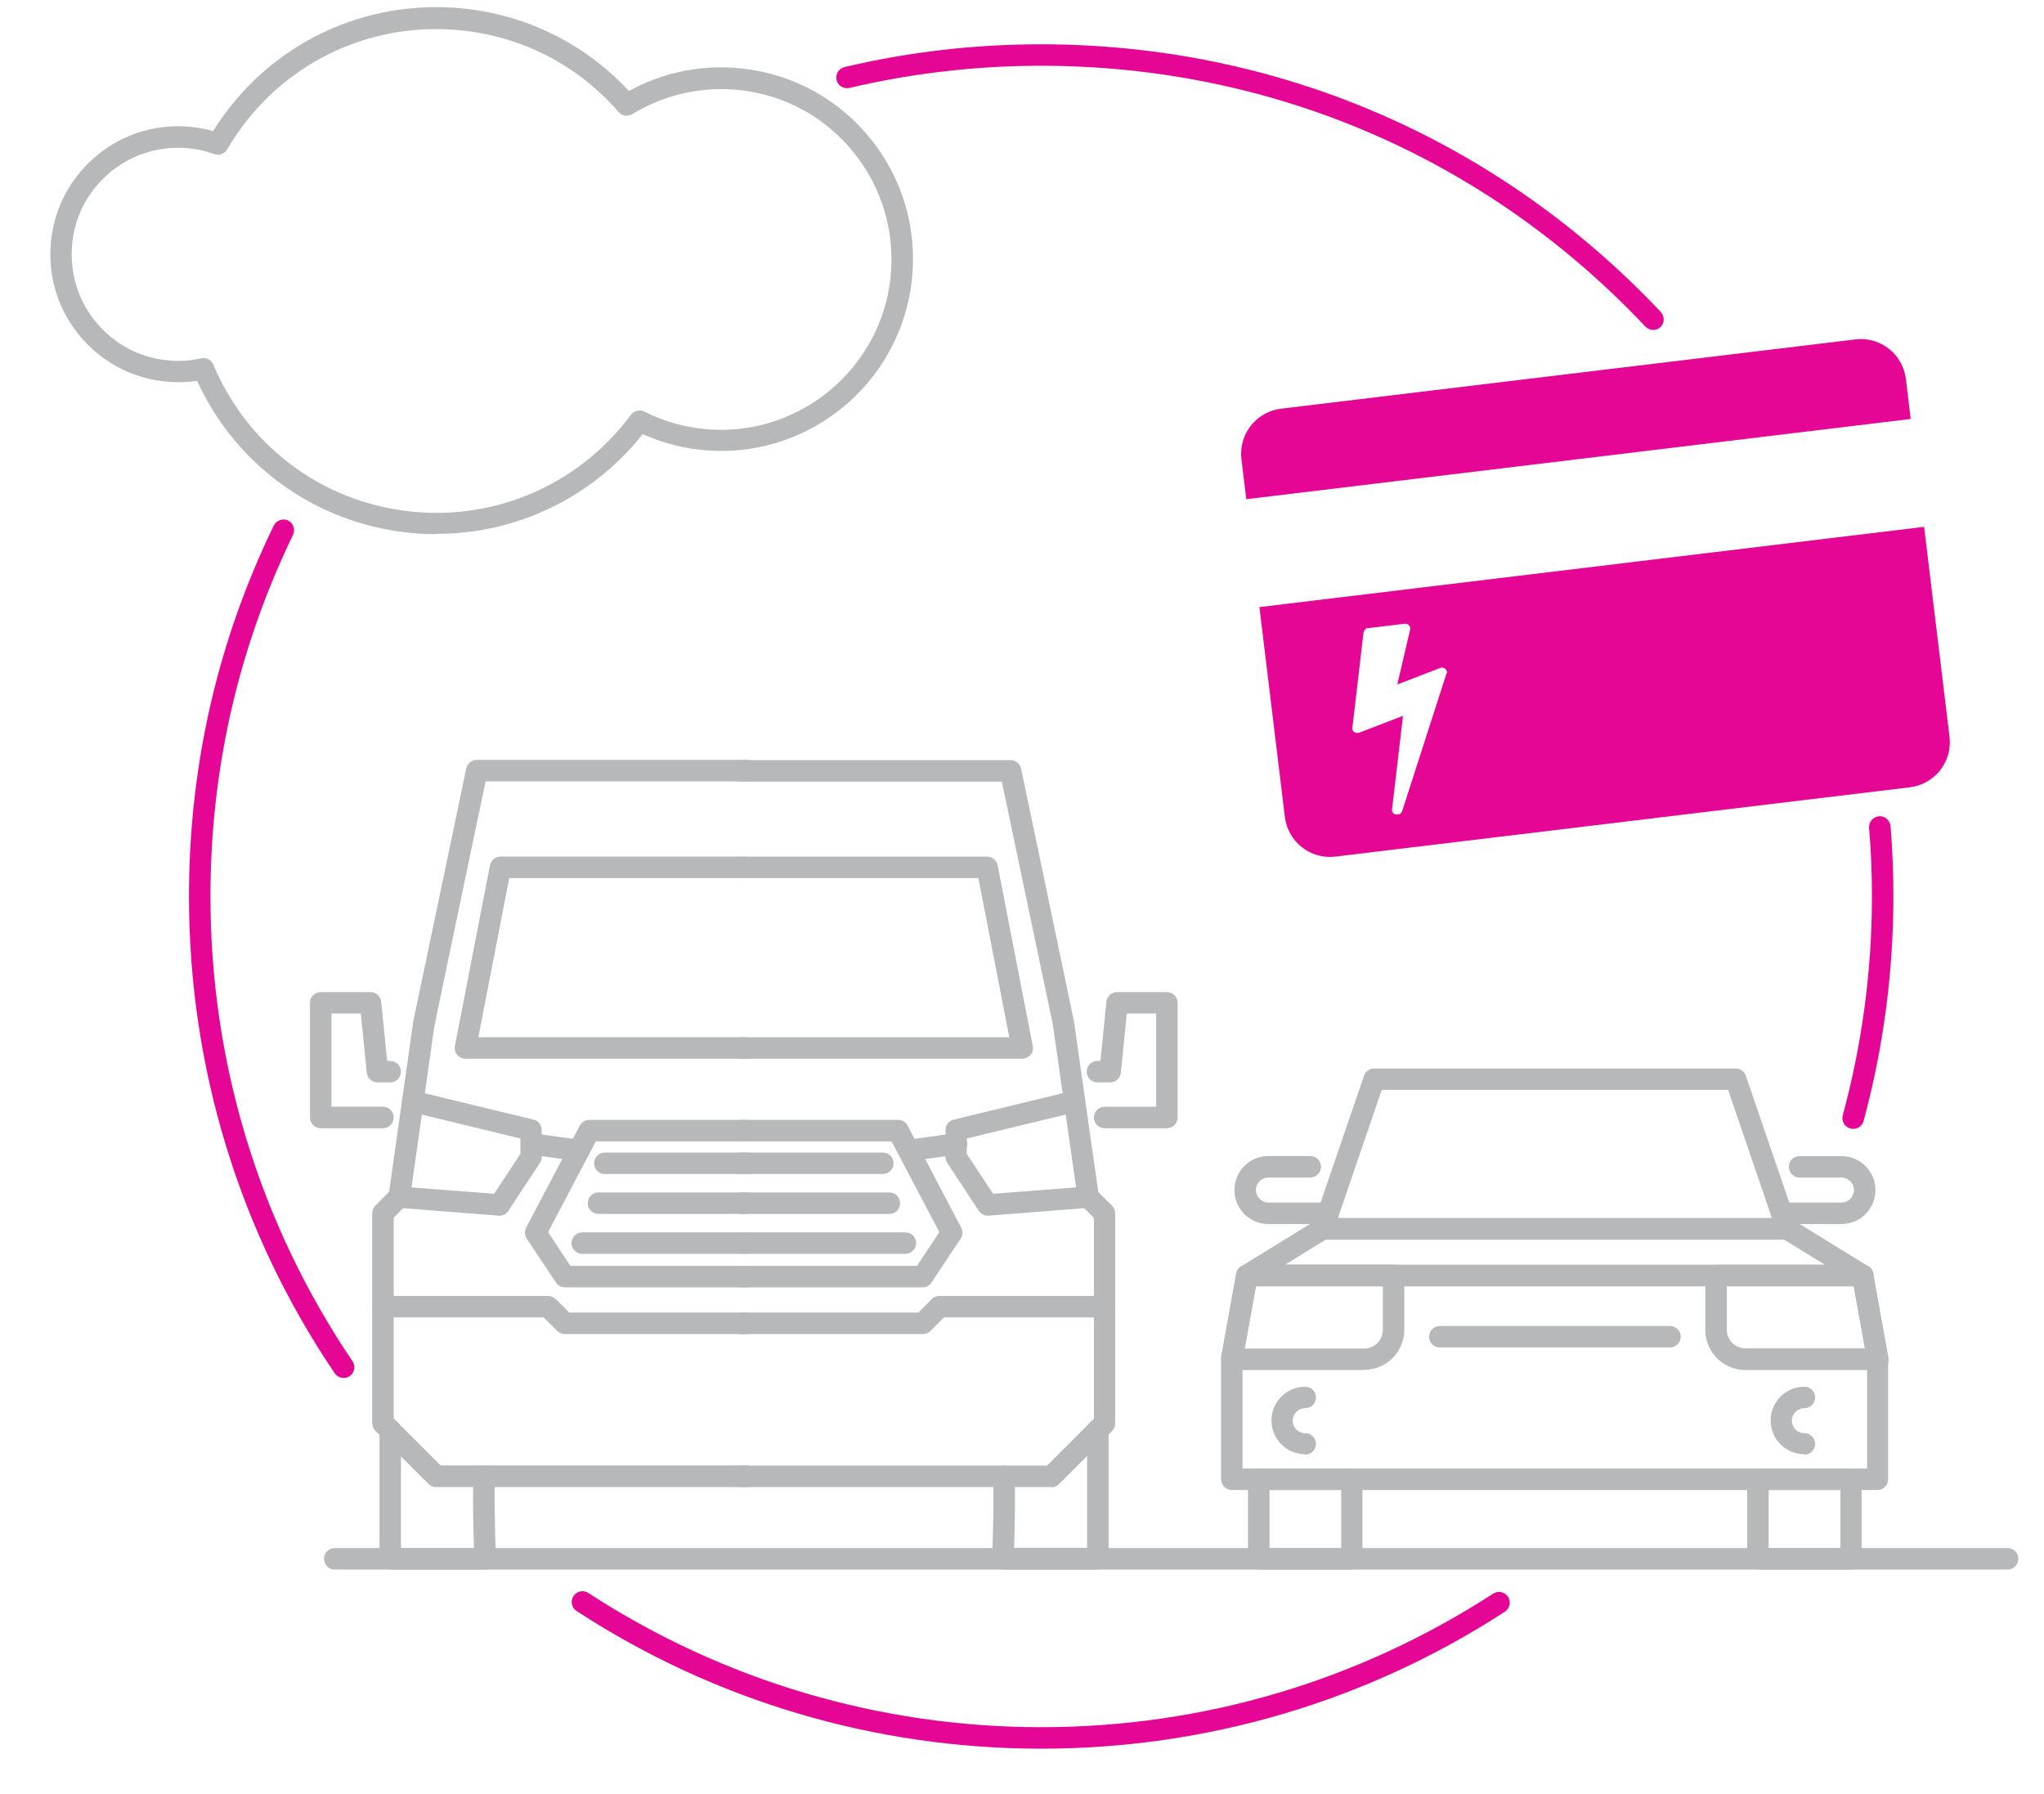
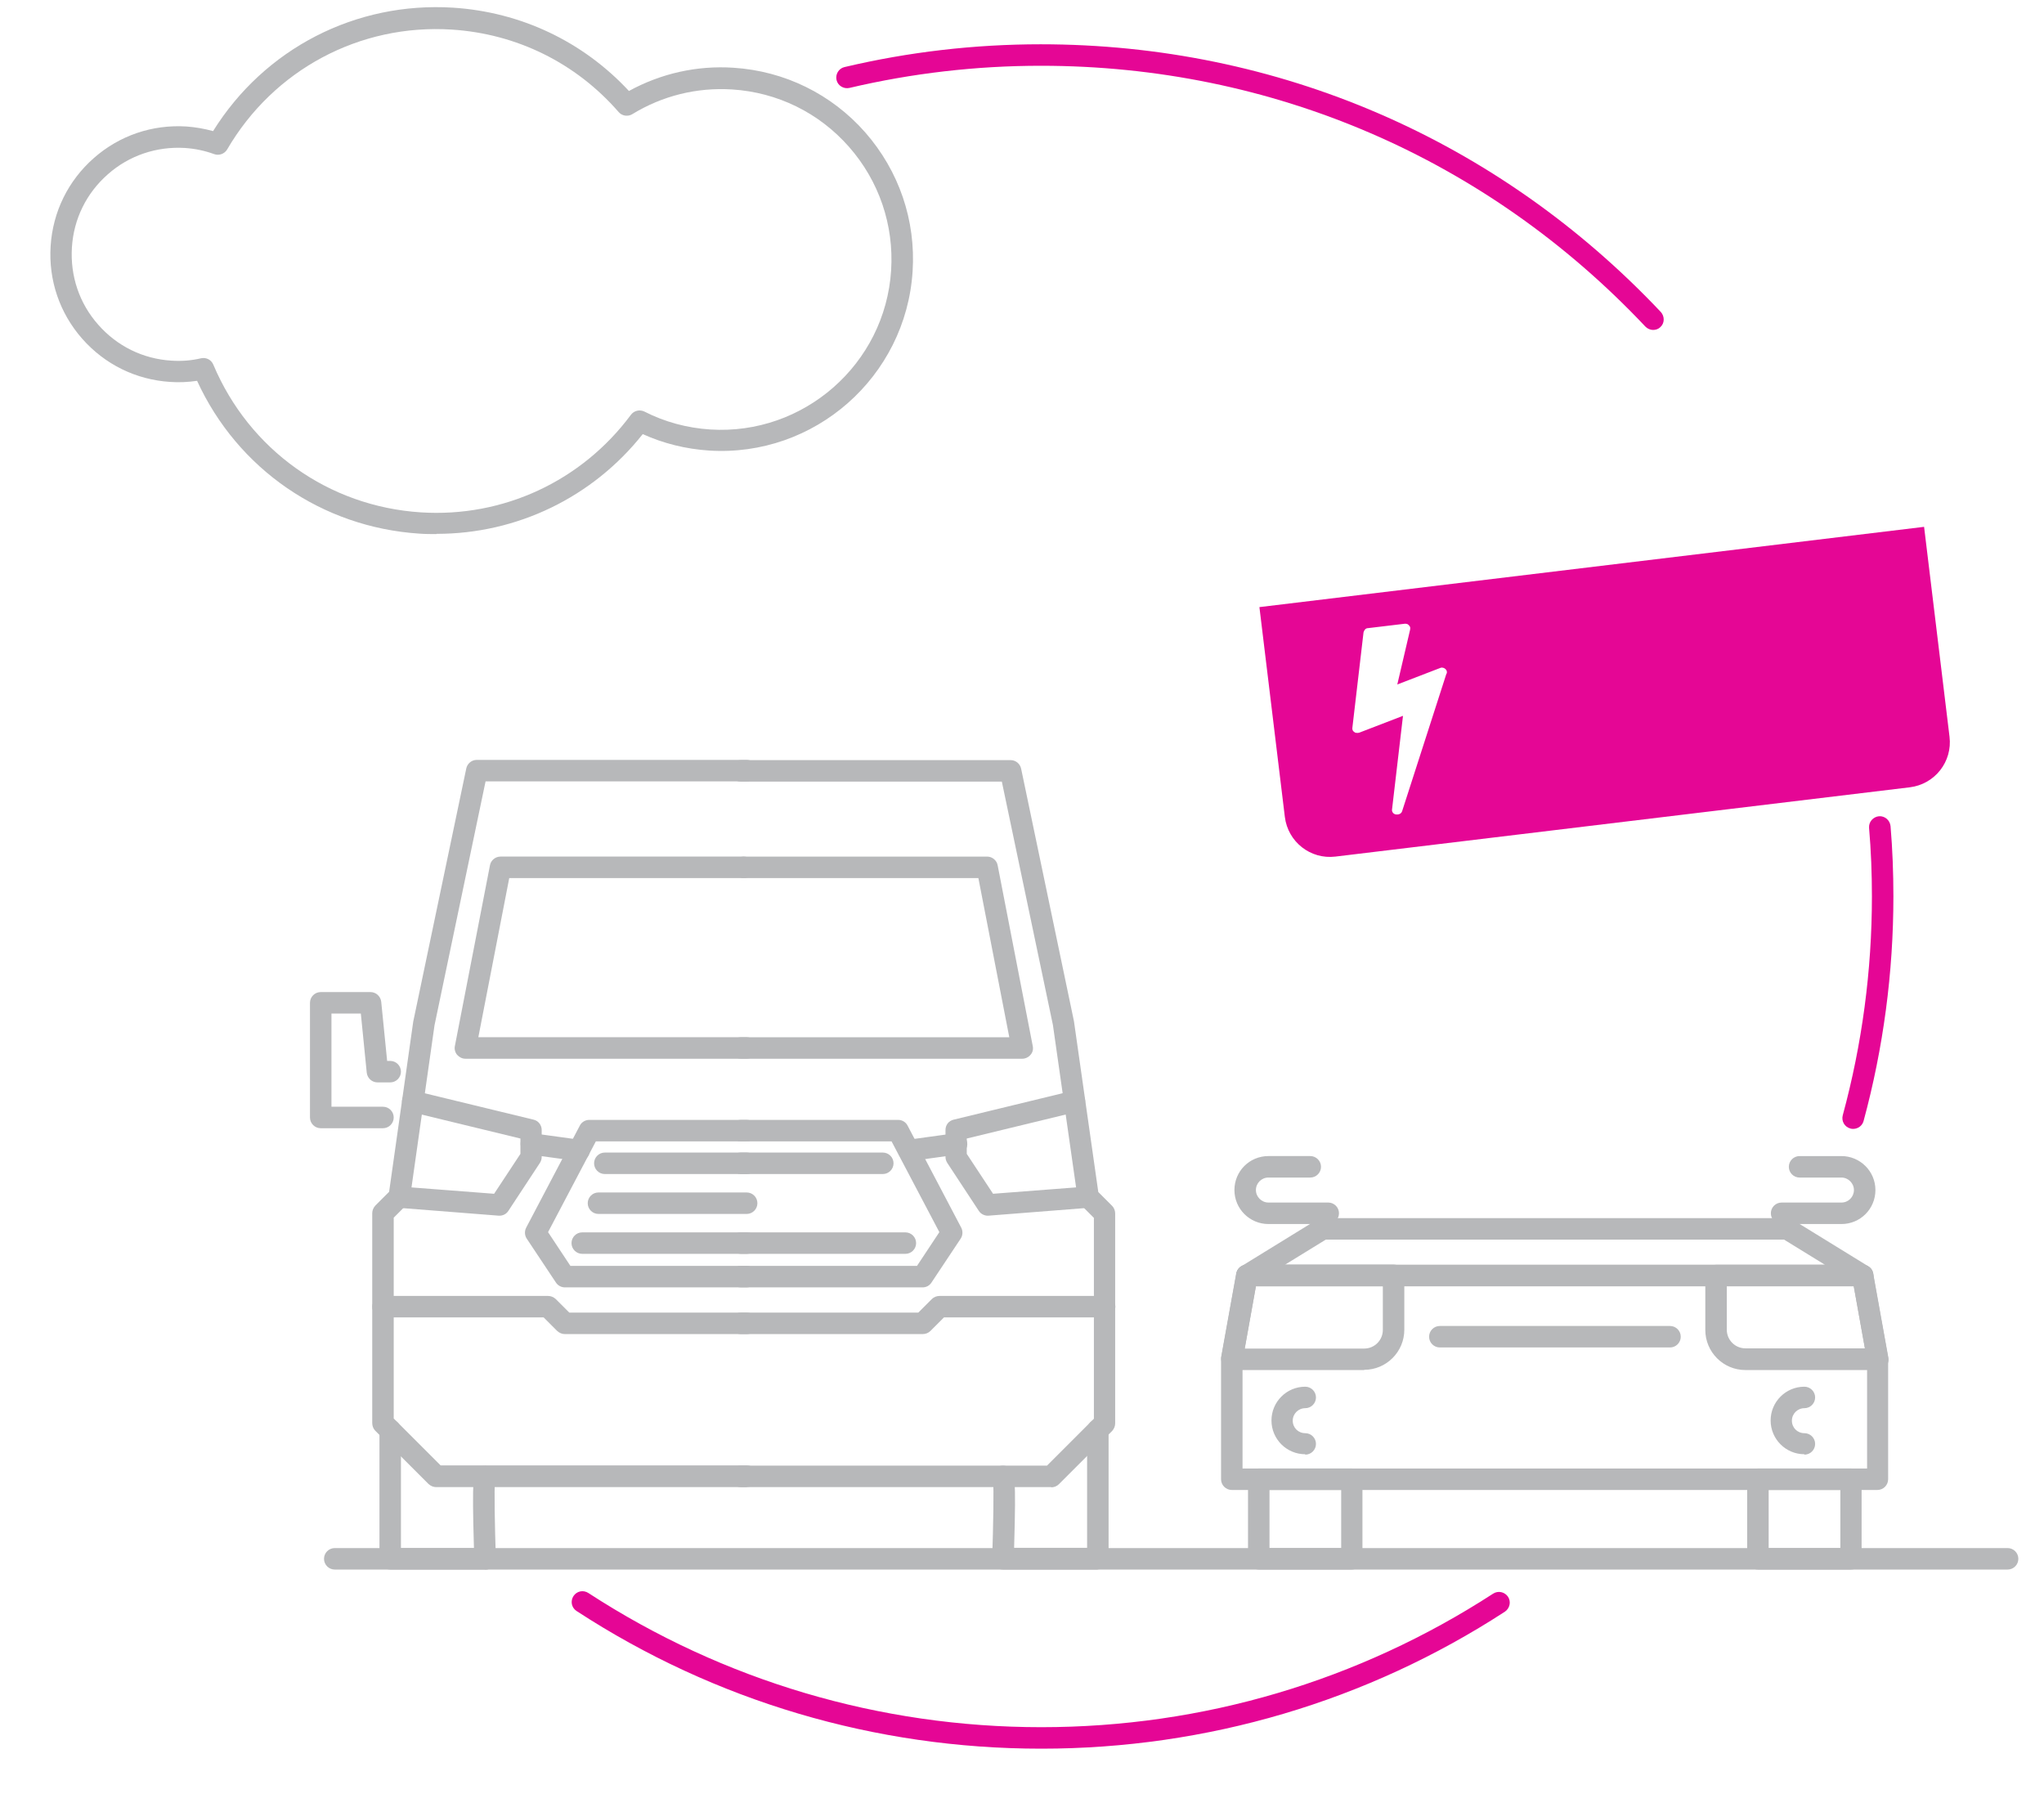
<svg xmlns="http://www.w3.org/2000/svg" viewBox="0 0 93.24 81.84">
  <path d="m75.42 15.05c-.13 0-.26-.05-.36-.15-7.24-7.68-17.03-11.9-27.58-11.9-2.95 0-5.88.34-8.73 1.01-.26.06-.53-.1-.59-.36s.1-.53.36-.59c2.92-.69 5.93-1.04 8.95-1.04 10.82 0 20.86 4.34 28.29 12.21.18.2.18.51-.02.69-.09.09-.21.13-.34.13z" fill="#e50695" />
-   <path d="m15.67 62.85c-.16 0-.31-.08-.4-.21-4.35-6.43-6.65-13.95-6.65-21.75 0-5.93 1.3-11.63 3.87-16.92.12-.24.41-.34.65-.23.24.12.34.41.23.65-2.5 5.16-3.77 10.71-3.77 16.5 0 7.6 2.24 14.93 6.48 21.2.15.22.09.53-.13.68-.08.06-.18.08-.27.08z" fill="#e50695" />
  <path d="m47.49 79.76c-7.56 0-14.89-2.17-21.19-6.28-.23-.15-.29-.45-.14-.68s.45-.29.68-.14c6.15 4 13.29 6.12 20.66 6.12s14.47-2.11 20.61-6.09c.23-.15.53-.08.68.14.15.23.08.53-.14.68-6.29 4.09-13.6 6.25-21.14 6.25z" fill="#e50695" />
  <path d="m84.53 51.49s-.09 0-.13-.02c-.26-.07-.41-.34-.34-.6.88-3.24 1.33-6.6 1.33-9.98 0-1.05-.04-2.1-.13-3.13-.02-.27.18-.5.45-.53.27-.02.5.18.53.45.09 1.06.13 2.14.13 3.21 0 3.47-.46 6.92-1.36 10.24-.06.22-.26.36-.47.36z" fill="#e50695" />
  <g fill="#b7b8ba">
    <path d="m47.96 67.83h-14.17c-.27 0-.49-.22-.49-.49s.22-.49.49-.49h13.97l2.14-2.14v-9.16l-.6-.6c-.07-.07-.12-.17-.14-.28l-1.13-7.92-2.33-11.1h-11.91c-.27 0-.49-.22-.49-.49s.22-.49.49-.49h12.31c.23 0 .43.16.48.39l2.41 11.52 1.11 7.79.63.63c.09.09.14.22.14.35v9.57c0 .13-.05.25-.14.35l-2.43 2.43c-.09.09-.22.14-.35.14z" />
    <path d="m46.63 48.29h-12.83c-.27 0-.49-.22-.49-.49s.22-.49.49-.49h12.24l-1.41-7.26h-10.7c-.27 0-.49-.22-.49-.49s.22-.49.49-.49h11.1c.23 0 .44.17.48.4l1.6 8.24c.03.14 0 .29-.1.4-.09.11-.23.18-.38.18z" />
    <path d="m45.06 55.45c-.16 0-.32-.08-.41-.22l-1.44-2.19c-.05-.08-.08-.17-.08-.27v-1.23c0-.23.15-.42.37-.47l5.4-1.31c.26-.06.53.1.59.36s-.1.53-.36.59l-5.03 1.22v.7l1.2 1.82 4.29-.33c.27-.02.5.18.52.45s-.18.5-.45.52l-4.58.36s-.03 0-.04 0z" />
    <path d="m42.09 58.72h-8.3c-.27 0-.49-.22-.49-.49s.22-.49.49-.49h8.04l1.02-1.54-2.18-4.14h-6.88c-.27 0-.49-.22-.49-.49s.22-.49.49-.49h7.18c.18 0 .35.1.43.26l2.45 4.66c.08.16.07.35-.03.5l-1.33 2c-.09.14-.24.22-.41.22z" />
    <path d="m42.09 60.85h-8.3c-.27 0-.49-.22-.49-.49s.22-.49.49-.49h8.1l.62-.62c.09-.09.22-.14.35-.14h7.53c.27 0 .49.22.49.49s-.22.49-.49.49h-7.33l-.62.62c-.09.09-.22.14-.35.14z" />
    <path d="m41.45 52.96c-.24 0-.45-.18-.48-.42-.04-.27.15-.51.42-.55l2.18-.3c.27-.03.51.15.55.42s-.15.51-.42.55l-2.18.3s-.04 0-.07 0z" />
-     <path d="m53.23 51.46h-2.84c-.27 0-.49-.22-.49-.49s.22-.49.49-.49h2.35v-4.25h-1.34l-.27 2.7c-.03.25-.24.44-.49.44h-.58c-.27 0-.49-.22-.49-.49s.22-.49.49-.49h.14l.27-2.7c.03-.25.24-.44.49-.44h2.27c.27 0 .49.22.49.49v5.23c0 .27-.22.49-.49.49z" />
    <path d="m50.07 71.59h-4.32c-.13 0-.26-.05-.35-.15s-.14-.22-.14-.36c.05-1.49.08-3.18.04-3.55-.02-.06-.04-.12-.04-.19 0-.27.22-.49.49-.49.13 0 .27.06.36.15.16.17.25.26.15 3.6h3.33v-5.38c0-.27.22-.49.49-.49s.49.22.49.49v5.87c0 .27-.22.49-.49.49zm-4.33-3.76" />
    <path d="m34.07 67.83h-14.17c-.13 0-.25-.05-.35-.14l-2.43-2.43c-.09-.09-.14-.22-.14-.35v-9.57c0-.13.05-.25.14-.35l.63-.63 1.1-7.76 2.42-11.55c.05-.23.25-.39.48-.39h12.31c.27 0 .49.22.49.49s-.22.49-.49.49h-11.91l-2.33 11.13-1.12 7.89c-.01.1-.06.2-.14.28l-.6.6v9.16l2.14 2.14h13.97c.27 0 .49.22.49.49s-.22.49-.49.49z" />
    <path d="m34.06 48.29h-12.83c-.15 0-.28-.07-.38-.18-.09-.11-.13-.26-.1-.4l1.6-8.24c.04-.23.25-.4.48-.4h11.1c.27 0 .49.22.49.49s-.22.49-.49.49h-10.7l-1.41 7.26h12.24c.27 0 .49.22.49.49s-.22.49-.49.49z" />
    <path d="m22.8 55.45s-.03 0-.04 0l-4.58-.36c-.27-.02-.47-.26-.45-.52.02-.27.25-.48.52-.45l4.29.33 1.2-1.82v-.7l-5.03-1.22c-.26-.06-.42-.33-.36-.59s.33-.42.59-.36l5.4 1.31c.22.05.37.25.37.47v1.23c0 .1-.03.19-.08.27l-1.44 2.19c-.09.14-.24.22-.41.22z" />
    <path d="m34.07 58.72h-8.3c-.16 0-.32-.08-.41-.22l-1.33-2c-.1-.15-.11-.34-.03-.5l2.45-4.66c.08-.16.25-.26.43-.26h7.18c.27 0 .49.22.49.49s-.22.49-.49.49h-6.88l-2.18 4.14 1.02 1.54h8.04c.27 0 .49.22.49.49s-.22.49-.49.49z" />
    <path d="m34.07 60.85h-8.3c-.13 0-.25-.05-.35-.14l-.62-.62h-7.33c-.27 0-.49-.22-.49-.49s.22-.49.49-.49h7.53c.13 0 .25.05.35.14l.62.62h8.1c.27 0 .49.22.49.49s-.22.49-.49.49z" />
    <path d="m26.42 52.96s-.04 0-.07 0l-2.18-.3c-.27-.04-.45-.28-.42-.55.04-.27.28-.45.55-.42l2.18.3c.27.04.45.28.42.55-.03.24-.24.42-.48.42z" />
    <path d="m17.47 51.46h-2.84c-.27 0-.49-.22-.49-.49v-5.23c0-.27.22-.49.49-.49h2.27c.25 0 .46.19.49.44l.27 2.7h.14c.27 0 .49.22.49.49s-.22.49-.49.49h-.58c-.25 0-.46-.19-.49-.44l-.27-2.7h-1.34v4.25h2.35c.27 0 .49.22.49.49s-.22.49-.49.49z" />
    <path d="m40.27 53.55h-6.48c-.27 0-.49-.22-.49-.49s.22-.49.49-.49h6.48c.27 0 .49.22.49.49s-.22.49-.49.49z" />
    <path d="m34.07 53.55h-6.48c-.27 0-.49-.22-.49-.49s.22-.49.49-.49h6.48c.27 0 .49.22.49.49s-.22.49-.49.49z" />
-     <path d="m40.57 55.37h-6.76c-.27 0-.49-.22-.49-.49s.22-.49.49-.49h6.76c.27 0 .49.22.49.49s-.22.49-.49.49z" />
    <path d="m34.06 55.37h-6.76c-.27 0-.49-.22-.49-.49s.22-.49.49-.49h6.76c.27 0 .49.22.49.49s-.22.49-.49.49z" />
    <path d="m41.3 57.19h-7.51c-.27 0-.49-.22-.49-.49s.22-.49.49-.49h7.51c.27 0 .49.22.49.49s-.22.49-.49.49z" />
    <path d="m34.07 57.19h-7.51c-.27 0-.49-.22-.49-.49s.22-.49.49-.49h7.51c.27 0 .49.22.49.49s-.22.49-.49.49z" />
    <path d="m22.12 71.59h-4.32c-.27 0-.49-.22-.49-.49v-5.87c0-.27.22-.49.49-.49s.49.22.49.49v5.38h3.33c-.1-3.34-.01-3.44.15-3.6.09-.1.22-.15.36-.15.27 0 .49.22.49.49 0 .07-.01.13-.04.19-.04.37-.01 2.06.04 3.55 0 .13-.04.26-.14.36-.09.1-.22.15-.35.15zm0-3.76" />
    <path d="m85.66 67.96h-29.47c-.27 0-.49-.22-.49-.49v-5.46s0-.06 0-.09l.69-3.83c.04-.23.24-.4.48-.4h28.09c.24 0 .44.17.48.4l.69 3.83s0 .06 0 .09v5.46c0 .27-.22.49-.49.49zm-28.98-.98h28.49v-4.93l-.61-3.38h-27.27l-.61 3.38z" />
    <path d="m84.97 58.67h-28.09c-.22 0-.41-.15-.47-.36s.03-.43.21-.55l3.46-2.13c.08-.05.17-.07.26-.07h21.17c.09 0 .18.03.26.07l3.46 2.13c.19.11.27.34.21.55s-.25.36-.47.36zm-26.36-.98h24.64l-1.87-1.15h-20.9z" />
-     <path d="m81.51 56.54h-21.17c-.16 0-.31-.08-.4-.2-.09-.13-.12-.29-.06-.44l2.34-6.83c.07-.2.25-.33.46-.33h16.5c.21 0 .39.13.46.33l2.34 6.83c.05.15.03.31-.06.44s-.24.2-.4.2zm-20.49-.98h19.81l-2-5.85h-15.8l-2 5.85z" />
    <path d="m62.23 62.49h-6.04c-.14 0-.28-.06-.37-.18s-.13-.26-.11-.4l.69-3.83c.04-.23.24-.4.48-.4h6.69c.27 0 .49.22.49.49v2.48c0 1.01-.82 1.83-1.83 1.83zm-5.45-.98h5.45c.47 0 .85-.38.85-.85v-1.99h-5.79l-.51 2.85z" />
    <path d="m85.66 62.49h-6.04c-1.01 0-1.83-.82-1.83-1.83v-2.48c0-.27.22-.49.49-.49h6.69c.24 0 .44.17.48.4l.69 3.83c.03.14-.01.29-.11.4s-.23.18-.37.18zm-6.89-3.83v1.99c0 .47.38.85.85.85h5.45l-.51-2.85h-5.79z" />
    <path d="m76.18 61.46h-10.5c-.27 0-.49-.22-.49-.49s.22-.49.49-.49h10.5c.27 0 .49.22.49.49s-.22.49-.49.49z" />
    <path d="m61.66 71.59h-4.24c-.27 0-.49-.22-.49-.49v-3.63c0-.27.22-.49.49-.49h4.24c.27 0 .49.22.49.49v3.63c0 .27-.22.49-.49.49zm-3.75-.98h3.27v-2.65h-3.27z" />
    <path d="m84.43 71.59h-4.24c-.27 0-.49-.22-.49-.49v-3.63c0-.27.22-.49.49-.49h4.24c.27 0 .49.22.49.49v3.63c0 .27-.22.49-.49.49zm-3.75-.98h3.27v-2.65h-3.27z" />
    <path d="m84 55.83h-2.73c-.27 0-.49-.22-.49-.49s.22-.49.49-.49h2.73c.32 0 .57-.26.57-.57s-.26-.57-.57-.57h-1.91c-.27 0-.49-.22-.49-.49s.22-.49.49-.49h1.91c.85 0 1.55.69 1.55 1.55s-.69 1.55-1.55 1.55z" />
    <path d="m60.59 55.83h-2.73c-.85 0-1.55-.69-1.55-1.55s.69-1.55 1.55-1.55h1.91c.27 0 .49.22.49.49s-.22.49-.49.49h-1.91c-.32 0-.57.26-.57.57s.26.57.57.57h2.73c.27 0 .49.22.49.49s-.22.49-.49.49z" />
    <path d="m59.54 66.33c-.85 0-1.54-.69-1.54-1.54s.69-1.54 1.54-1.54c.27 0 .49.22.49.49s-.22.49-.49.49c-.31 0-.57.25-.57.57s.25.57.57.57c.27 0 .49.22.49.49s-.22.49-.49.49z" />
    <path d="m82.31 66.33c-.85 0-1.54-.69-1.54-1.54s.69-1.54 1.54-1.54c.27 0 .49.22.49.49s-.22.49-.49.49c-.31 0-.57.25-.57.57s.25.57.57.57c.27 0 .49.22.49.49s-.22.49-.49.49z" />
    <path d="m19.91 24.36c-.26 0-.52 0-.78-.02-4.44-.29-8.29-2.94-10.14-6.97-.41.06-.83.08-1.23.05-1.56-.1-2.98-.8-4.01-1.97s-1.54-2.67-1.44-4.23.8-2.98 1.97-4.01 2.67-1.54 4.23-1.44c.41.03.81.1 1.21.21 2.35-3.77 6.51-5.91 10.95-5.63 3.09.2 5.92 1.54 8.02 3.8 1.46-.8 3.1-1.17 4.77-1.06 2.33.15 4.47 1.2 6.01 2.95 1.54 1.76 2.31 4.01 2.16 6.34-.31 4.81-4.47 8.48-9.29 8.17-1.05-.07-2.07-.32-3.02-.75-2.29 2.89-5.74 4.55-9.4 4.55zm-10.63-8.03c.19 0 .37.11.45.3 1.64 3.89 5.26 6.47 9.47 6.74 3.75.24 7.33-1.42 9.58-4.45.14-.19.4-.25.61-.15.94.48 1.95.75 3.01.82 4.26.27 7.98-2.98 8.25-7.26.13-2.07-.55-4.07-1.92-5.63s-3.27-2.49-5.34-2.62c-1.61-.1-3.18.29-4.55 1.13-.2.12-.47.08-.62-.1-1.95-2.24-4.65-3.57-7.61-3.76-4.2-.27-8.13 1.83-10.25 5.47-.12.2-.37.29-.59.21-.44-.16-.88-.25-1.33-.28-1.29-.08-2.55.34-3.52 1.2-.98.86-1.56 2.04-1.64 3.34s.34 2.55 1.2 3.52c.86.98 2.04 1.56 3.34 1.64.45.03.9 0 1.36-.11.03 0 .07-.01.1-.01z" />
    <path d="m91.58 71.59h-76.31c-.27 0-.49-.22-.49-.49s.22-.49.49-.49h76.31c.27 0 .49.22.49.49s-.22.49-.49.49z" />
  </g>
-   <path d="m84.64 15.48-26.2 3.16c-1.14.14-1.95 1.17-1.81 2.31l.22 1.82 30.31-3.66-.22-1.82c-.14-1.14-1.17-1.95-2.31-1.81z" fill="#e50695" />
  <path d="m57.45 27.69 1.16 9.57c.14 1.14 1.17 1.95 2.31 1.81l26.2-3.16c1.14-.14 1.95-1.17 1.81-2.31l-1.16-9.57-30.31 3.66zm8.53 3.04-2.02 6.27c-.03.09-.1.14-.2.15 0 0-.02 0-.04 0h-.04c-.06-.01-.11-.04-.14-.08s-.05-.09-.04-.15l.5-4.27-2 .77s-.03 0-.06.01c-.06 0-.12 0-.16-.04-.07-.04-.1-.11-.09-.19l.51-4.36s.03-.09.07-.13.08-.06.14-.06l1.67-.2c.06 0 .12 0 .17.05s.08.09.08.14c0 .03 0 .06-.01.1l-.58 2.48 1.95-.75s.05-.02.06-.02c.06 0 .12.01.18.06.07.06.09.14.06.22z" fill="#e50695" />
</svg>